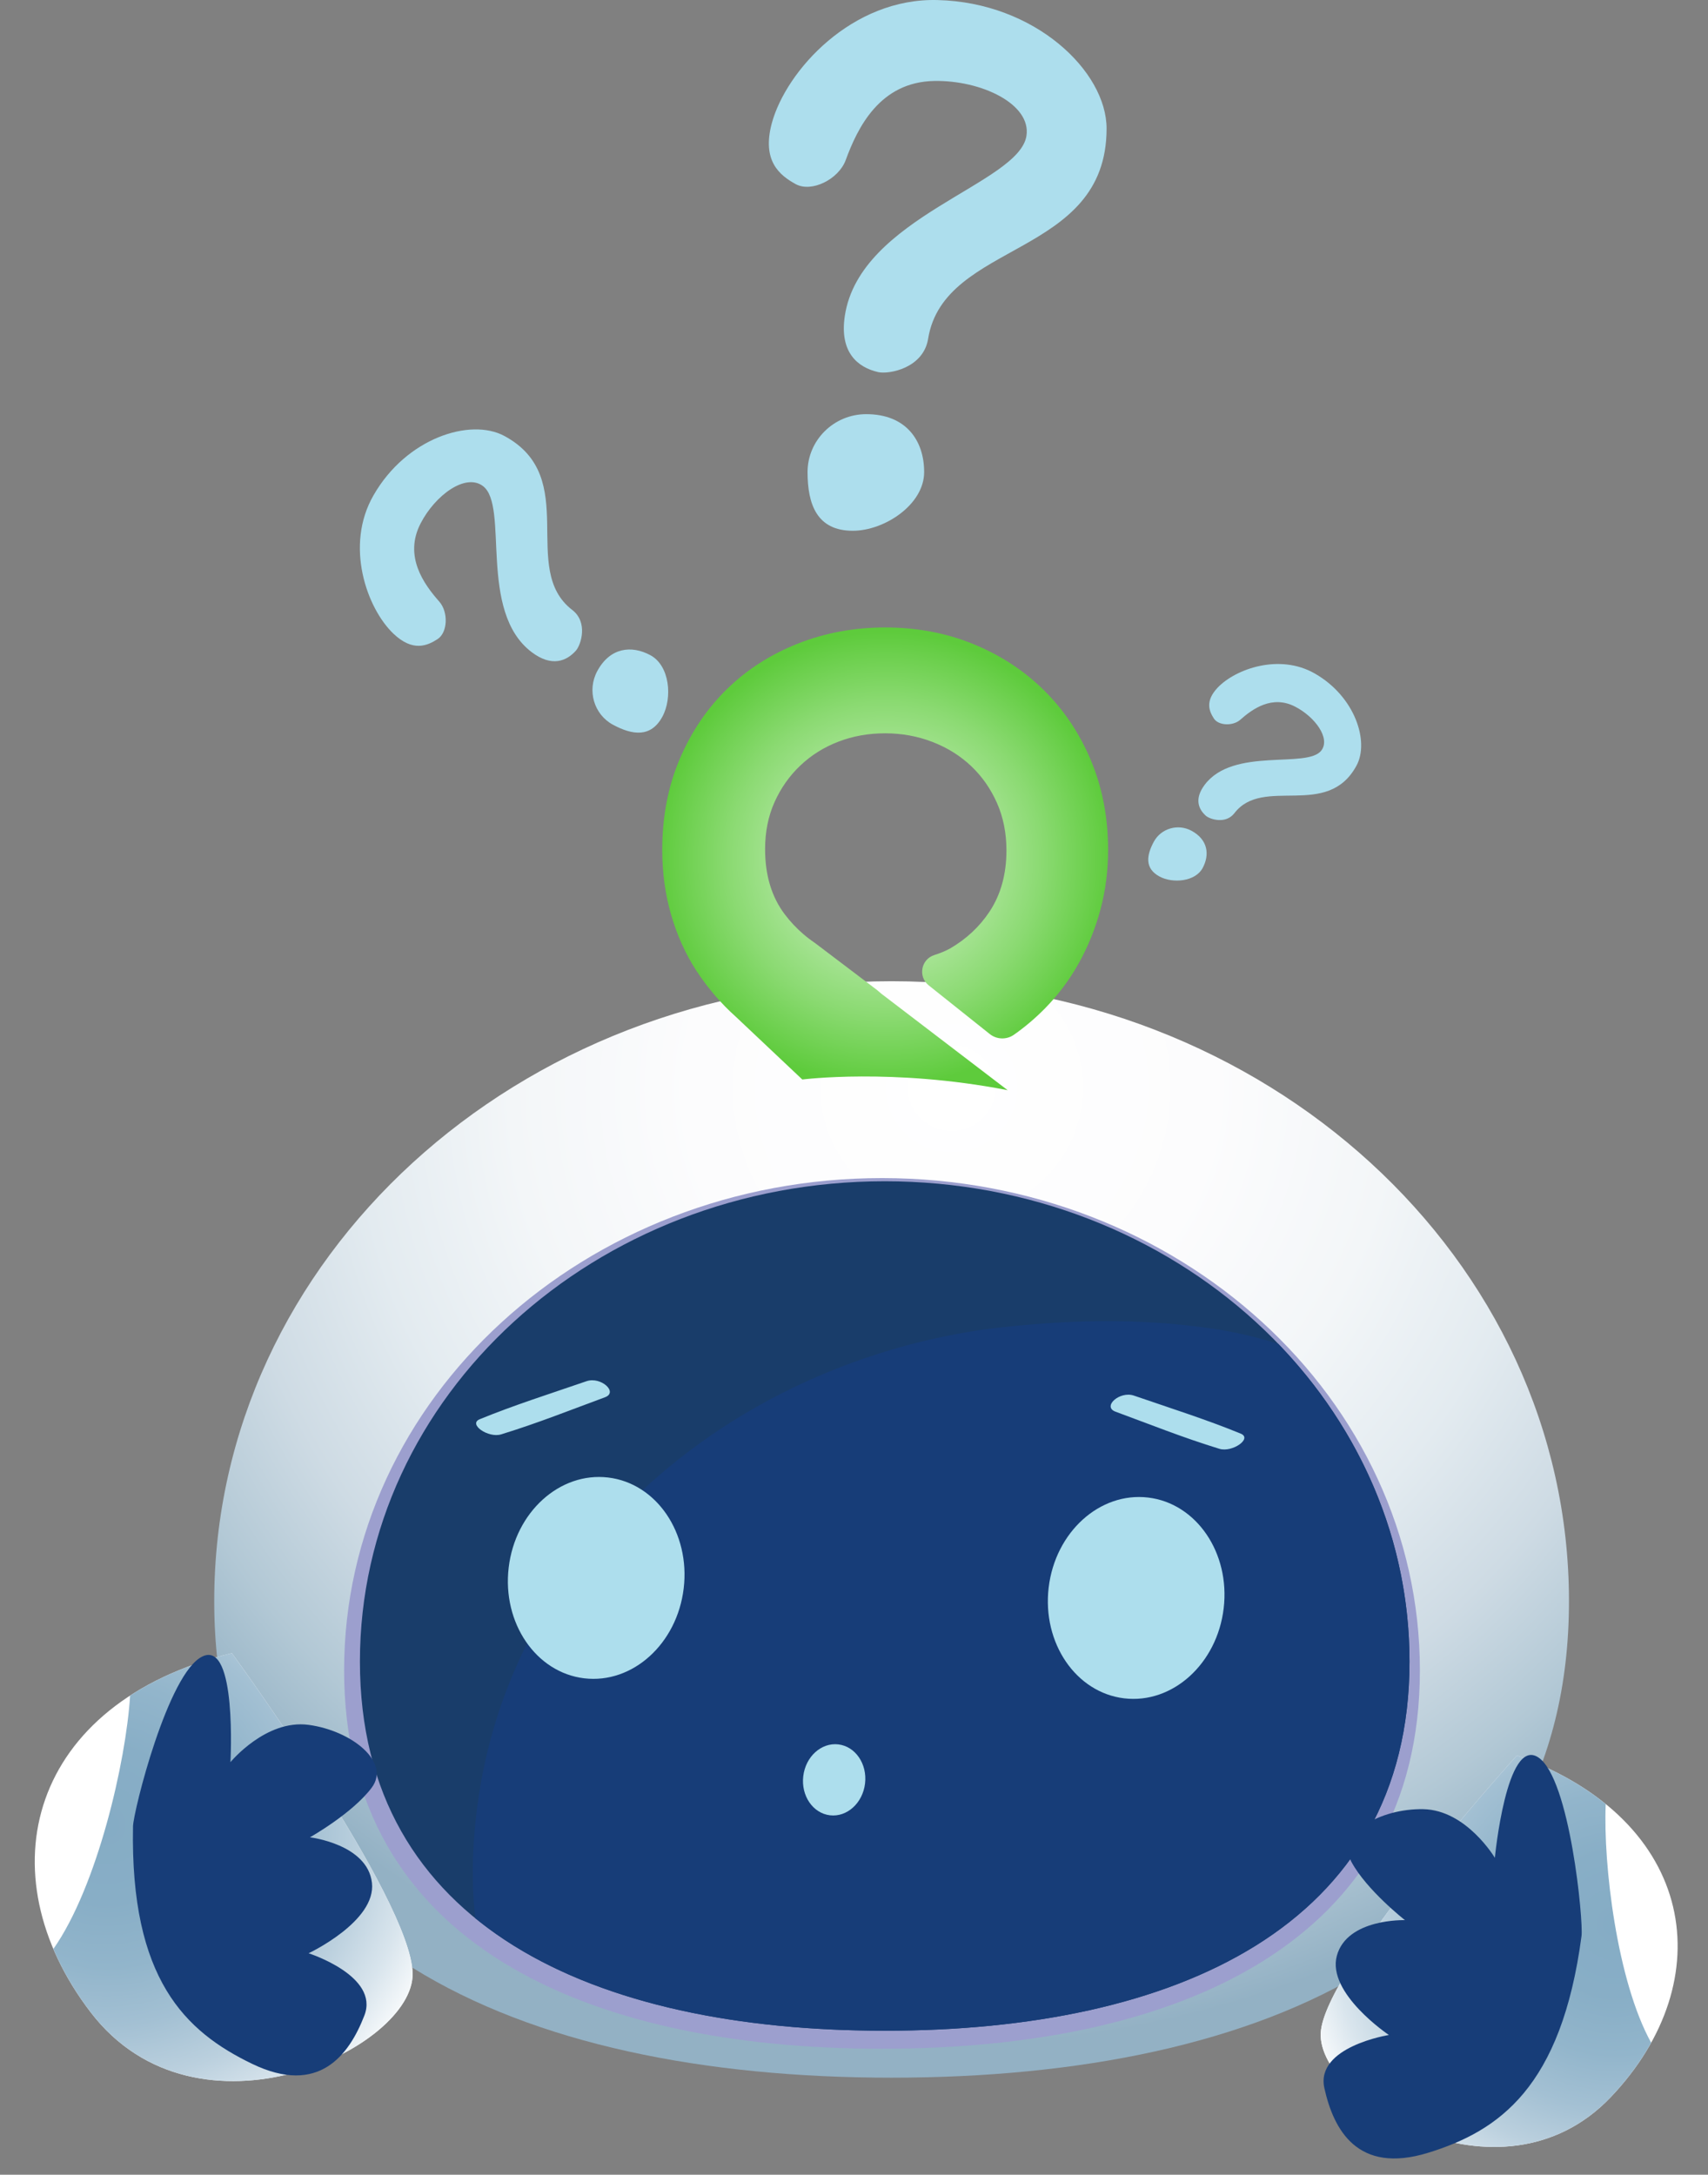
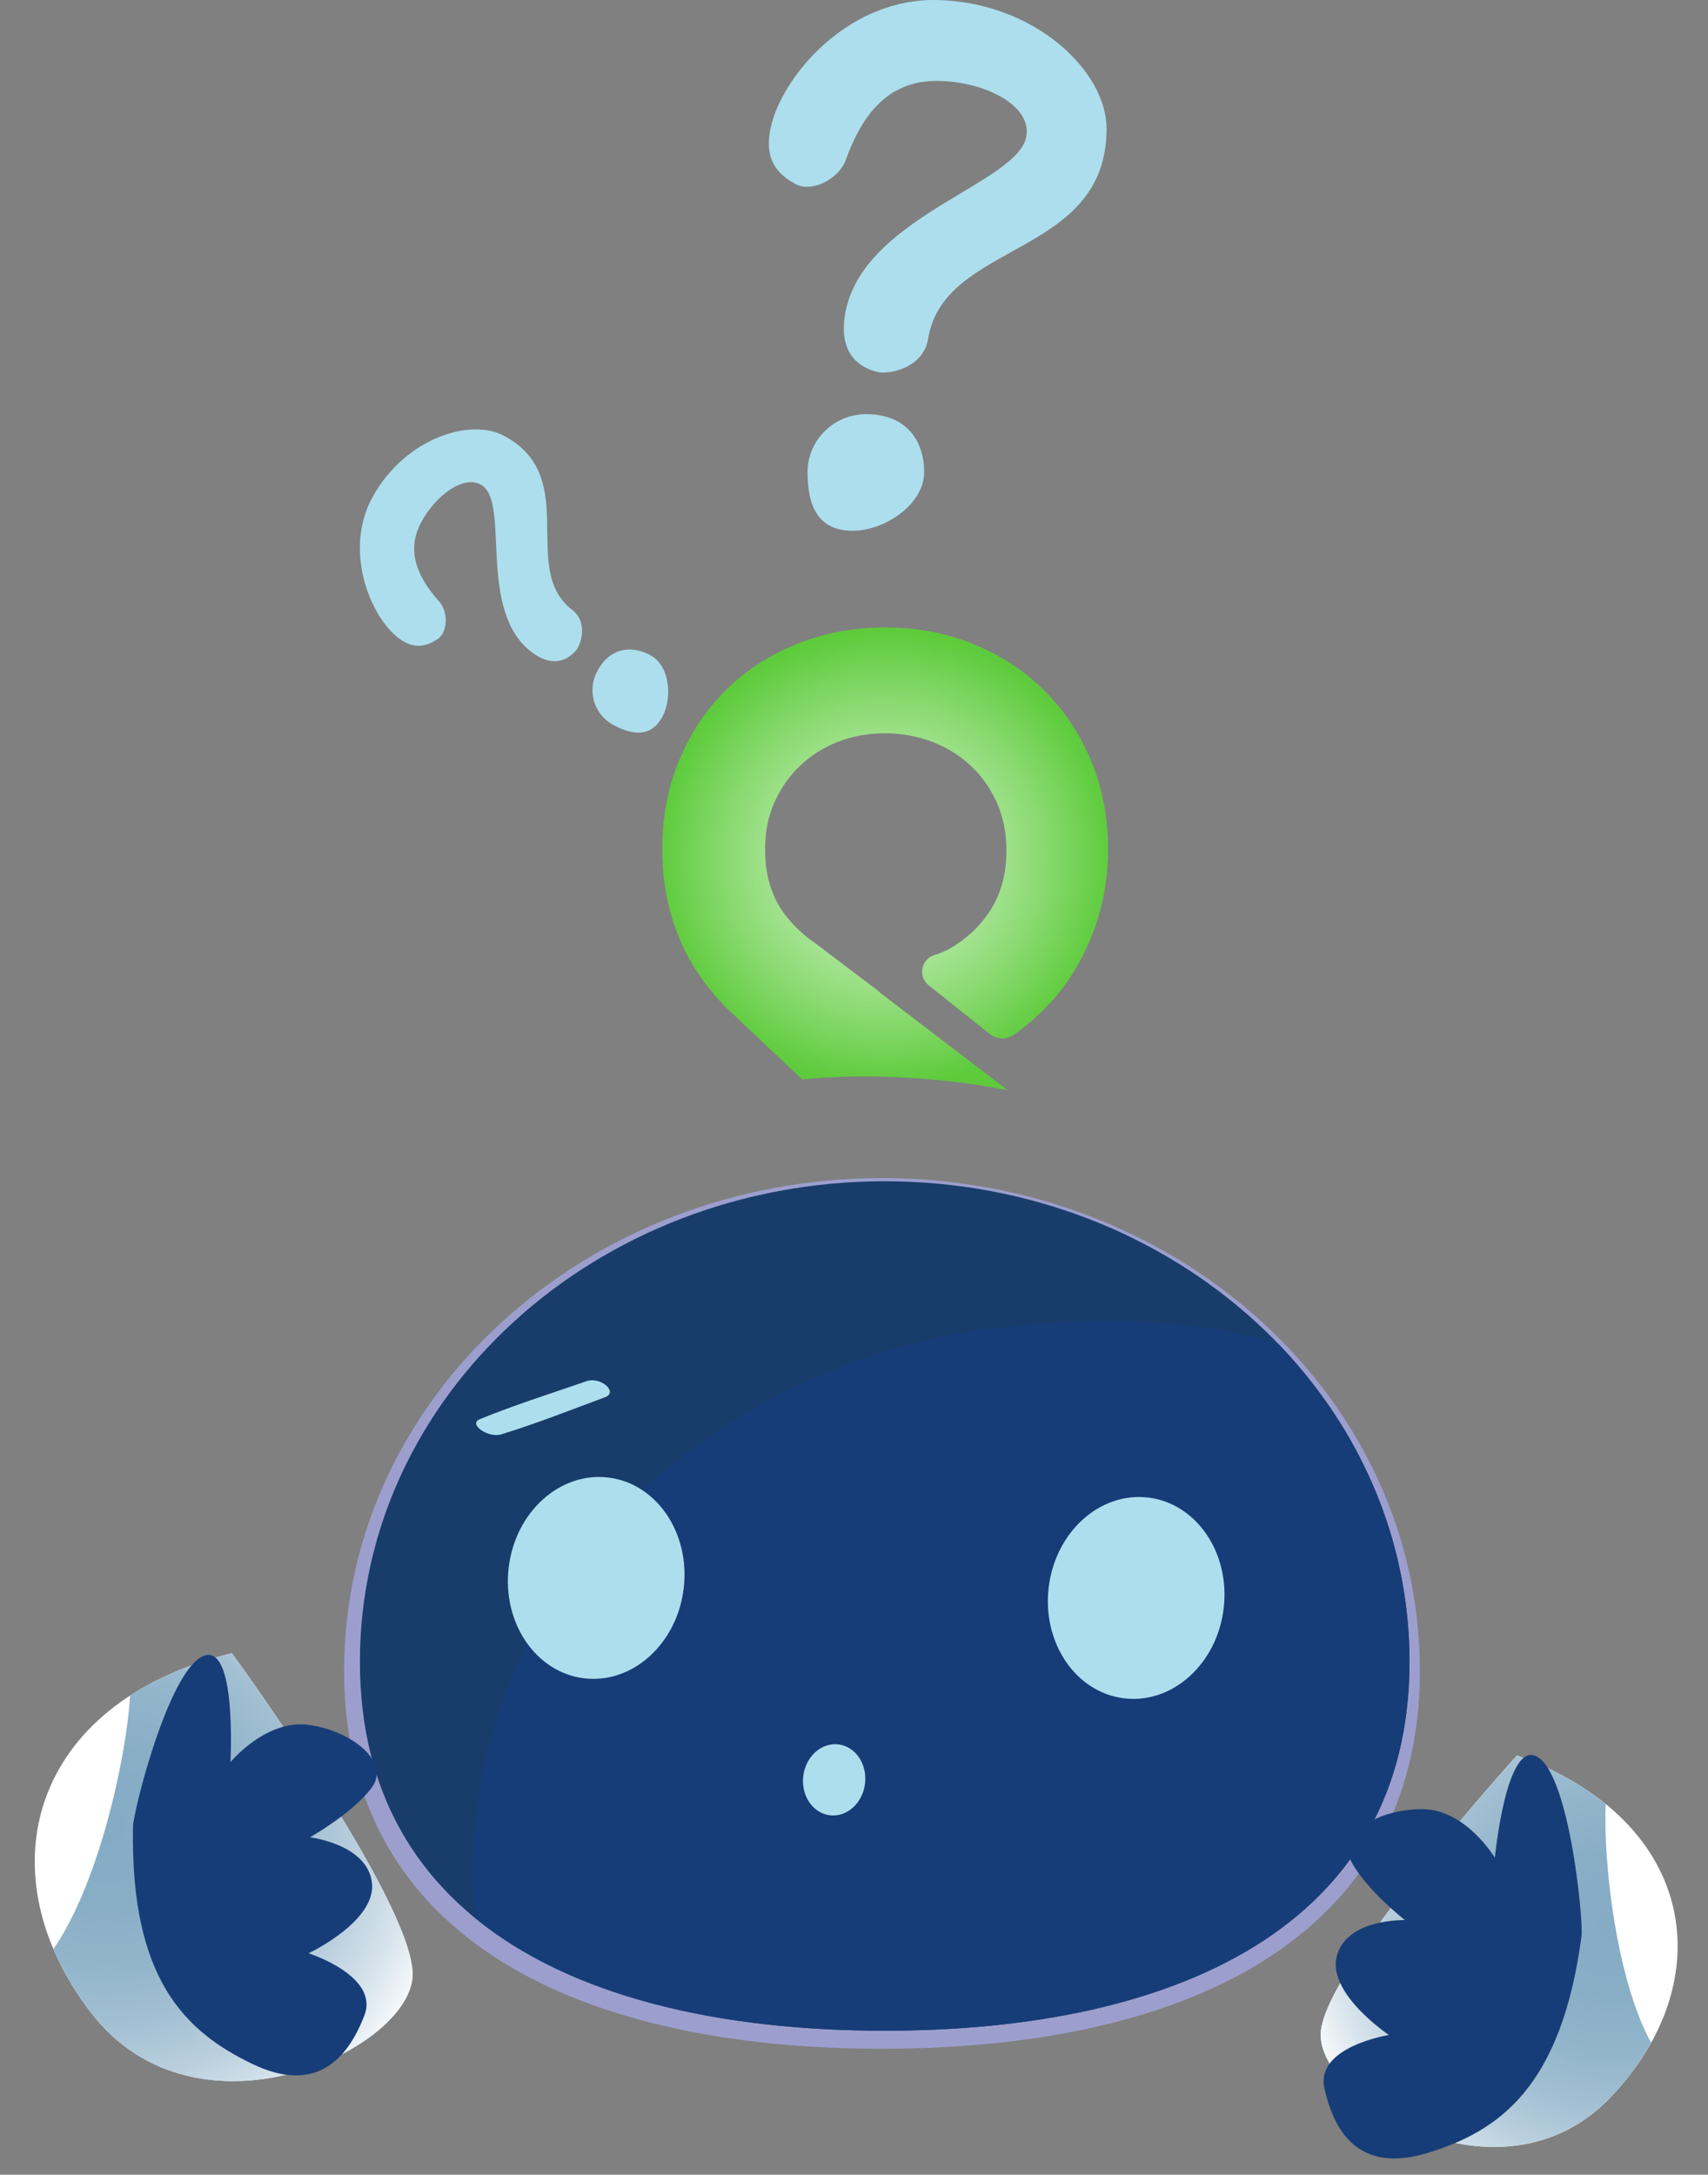
<svg xmlns="http://www.w3.org/2000/svg" width="282" height="359" viewBox="0 0 282 359" fill="none">
  <rect x="0" y="0" width="282" height="359" fill="#808080" stroke="none" />
-   <path d="M259.045 264.313C259.045 320.831 208.974 342.977 147.208 342.977C85.442 342.977 35.37 320.831 35.37 264.313C35.37 207.794 85.442 161.978 147.208 161.978C208.974 161.978 259.045 207.795 259.045 264.313Z" fill="url(#paint0_radial_236_2003)" />
  <path d="M234.431 275.736C234.431 320.616 194.67 338.202 145.623 338.202C96.575 338.202 56.815 320.616 56.815 275.736C56.815 230.856 96.575 194.474 145.623 194.474C194.671 194.474 234.431 230.856 234.431 275.736Z" fill="url(#paint1_radial_236_2003)" />
  <path d="M232.716 274.281C232.716 318.068 193.923 335.225 146.07 335.225C98.217 335.225 59.425 318.068 59.425 274.281C59.425 230.494 98.217 194.998 146.07 194.998C193.923 194.998 232.716 230.494 232.716 274.281Z" fill="#193D6A" />
  <path d="M163.389 219.338C122.444 224.871 86.295 253.642 79.287 294.955C78.085 302.17 77.679 309.567 78.468 316.65C94.348 329.62 118.728 335.225 146.07 335.225C193.923 335.225 232.716 318.068 232.716 274.281C232.716 254.175 224.532 235.821 211.053 221.845C207.591 220.745 203.998 219.896 200.275 219.338C187.734 217.493 175.93 217.862 163.389 219.338Z" fill="#173D78" />
  <path d="M112.883 262.194C113.971 253.04 108.384 244.851 100.405 243.903C92.426 242.955 85.076 249.606 83.988 258.76C82.9 267.914 88.487 276.103 96.466 277.051C104.445 277.999 111.796 271.347 112.883 262.194Z" fill="#ADDEED" />
  <path d="M142.823 294.417C143.207 291.186 141.235 288.295 138.418 287.96C135.602 287.626 133.007 289.974 132.623 293.205C132.239 296.436 134.211 299.327 137.028 299.662C139.845 299.996 142.439 297.648 142.823 294.417Z" fill="#ADDEED" />
  <path d="M202.036 265.501C203.124 256.347 197.538 248.158 189.558 247.21C181.579 246.262 174.229 252.914 173.141 262.067C172.054 271.221 177.64 279.41 185.619 280.358C193.599 281.306 200.949 274.654 202.036 265.501Z" fill="#ADDEED" />
-   <path d="M184.182 233.038C189.836 235.12 195.351 237.335 201.333 239.165C203.445 239.811 206.831 237.473 204.85 236.659C199.261 234.362 193.154 232.427 187.218 230.384C184.863 229.574 181.932 232.21 184.182 233.038Z" fill="#ADDEED" />
  <path d="M99.881 230.658C94.227 232.74 88.712 234.954 82.73 236.784C80.618 237.431 77.231 235.093 79.213 234.278C84.802 231.982 90.909 230.047 96.844 228.004C99.2 227.193 102.131 229.83 99.881 230.658Z" fill="#ADDEED" />
  <path d="M139.487 52.13C141.976 35.76 168.297 30.391 169.476 22.402C170.262 17.165 162.012 13.236 154.286 13.366C145.25 13.498 141.583 21.093 139.618 26.462C138.439 29.605 133.987 31.832 131.368 30.391C128.749 28.95 125.737 26.593 127.439 20.307C129.797 11.664 140.666 -0.384 154.809 0.009C170.916 0.402 182.703 11.796 182.703 21.224C182.703 42.57 155.856 39.689 153.238 55.927C152.452 60.772 146.82 61.82 144.987 61.427C141.583 60.642 138.571 58.153 139.487 52.13ZM133.332 77.928C133.332 72.689 137.654 68.368 143.024 68.368C149.571 68.368 152.582 72.689 152.582 77.928C152.582 83.297 146.035 87.618 140.797 87.618C134.904 87.618 133.332 83.297 133.332 77.928Z" fill="#ADDEED" />
-   <path d="M198.906 129.543C203.646 123.254 215.874 126.953 218.172 123.876C219.684 121.861 217.119 118.353 213.856 116.663C210.045 114.677 206.794 117.027 204.759 118.83C203.556 119.879 201.189 119.805 200.419 118.611C199.648 117.416 198.92 115.749 201.052 113.503C203.991 110.419 211.262 107.832 217.092 111.191C223.745 114.994 226.104 122.424 223.974 126.37C219.152 135.304 208.567 128.034 203.804 134.238C202.38 136.089 199.787 135.255 199.108 134.676C197.861 133.579 197.162 131.857 198.906 129.543ZM190.503 138.949C191.686 136.757 194.471 135.924 196.718 137.137C199.459 138.616 199.743 141.105 198.56 143.298C197.347 145.545 193.63 145.874 191.438 144.691C188.972 143.36 189.29 141.196 190.503 138.949Z" fill="#ADDEED" />
  <path d="M87.798 107.665C78.844 100.917 84.111 83.504 79.729 80.232C76.86 78.079 71.866 81.731 69.458 86.378C66.63 91.805 69.977 96.433 72.544 99.331C74.038 101.044 73.933 104.414 72.233 105.511C70.531 106.608 68.158 107.645 64.959 104.609C60.567 100.424 56.883 90.072 61.666 81.77C67.082 72.297 77.662 68.938 83.281 71.971C96.001 78.836 85.65 93.909 94.484 100.692C97.119 102.719 95.932 106.412 95.108 107.378C93.545 109.154 91.093 110.149 87.798 107.665ZM101.193 119.631C98.071 117.946 96.885 113.981 98.613 110.781C100.719 106.879 104.262 106.474 107.384 108.159C110.584 109.886 111.053 115.178 109.368 118.299C107.473 121.811 104.392 121.358 101.193 119.631Z" fill="#ADDEED" />
  <path d="M38.29 272.9C4.834 281.076 -2.647 309.198 14.988 332.204C32.624 355.211 68.444 338.09 68.123 325.724C67.801 313.358 38.29 272.9 38.29 272.9Z" fill="white" />
  <path style="mix-blend-mode:multiply" d="M38.29 272.901C31.672 274.518 26.074 276.918 21.482 279.903C20.801 290.836 16.064 311.407 8.813 321.73C10.32 325.28 12.376 328.799 14.987 332.205C32.623 355.212 68.444 338.09 68.122 325.724C67.801 313.358 38.29 272.901 38.29 272.901Z" fill="url(#paint2_radial_236_2003)" />
  <path d="M250.453 289.786C280.192 300.491 284.292 326.881 265.966 346.166C247.641 365.451 216.612 346.352 218.105 335.098C219.598 323.844 250.453 289.786 250.453 289.786Z" fill="white" />
  <path style="mix-blend-mode:multiply" d="M250.453 289.786C256.336 291.904 261.211 294.637 265.113 297.806C264.674 307.849 267.001 327.082 272.617 337.206C270.897 340.299 268.68 343.31 265.966 346.166C247.641 365.451 216.612 346.352 218.105 335.098C219.598 323.844 250.453 289.786 250.453 289.786Z" fill="url(#paint3_radial_236_2003)" />
  <path d="M21.961 301.497C22.007 299.041 27.757 276.051 33.459 273.425C39.161 270.799 38.049 290.892 38.049 290.892C38.049 290.892 43.885 283.792 50.947 284.734C58.009 285.676 64.547 290.858 61.373 295.102C58.198 299.346 51.174 303.298 51.174 303.298C51.174 303.298 60.668 304.424 61.409 310.798C62.15 317.173 50.949 322.44 50.949 322.44C50.949 322.44 62.691 326.181 60.159 332.716C57.627 339.25 52.632 346.006 41.62 340.689C30.609 335.373 21.479 326.733 21.961 301.497Z" fill="#173D78" />
  <path d="M261.119 319.584C261.442 317.15 259.215 293.556 253.974 290.102C248.732 286.649 246.809 306.681 246.809 306.681C246.809 306.681 242.107 298.784 234.984 298.653C227.86 298.522 220.617 302.662 223.117 307.335C225.617 312.008 231.968 316.972 231.968 316.972C231.968 316.972 222.412 316.657 220.721 322.848C219.03 329.038 229.311 335.93 229.311 335.93C229.311 335.93 217.14 337.863 218.661 344.704C220.182 351.545 224.104 358.975 235.789 355.375C247.475 351.774 257.801 344.606 261.119 319.584Z" fill="#173D78" />
  <path d="M132.465 178.201C132.465 178.201 147.335 176.296 166.128 179.918L166.372 179.969C166.382 179.969 166.399 179.974 166.403 179.97C166.39 179.967 166.376 179.965 166.363 179.962L145.491 164.019L144.834 163.453L134.56 155.668C133.876 155.206 133.224 154.709 132.604 154.174C131.504 153.226 130.505 152.166 129.607 150.987C127.415 148.108 126.32 144.51 126.32 140.191C126.32 137.311 126.843 134.71 127.89 132.388C128.935 130.065 130.358 128.053 132.159 126.352C133.959 124.649 136.052 123.342 138.441 122.426C140.829 121.509 143.398 121.052 146.146 121.052C148.894 121.052 151.496 121.526 153.949 122.475C156.403 123.423 158.528 124.748 160.329 126.45C162.128 128.151 163.551 130.179 164.599 132.536C165.644 134.891 166.169 137.508 166.169 140.387C166.169 144.314 165.236 147.682 163.372 150.497C161.725 152.978 159.556 155.004 156.867 156.57L156.862 156.573C156.066 157.014 155.168 157.37 154.263 157.655C152.062 158.349 151.534 161.223 153.338 162.661L163.411 170.693C164.566 171.615 166.19 171.663 167.4 170.815C169.211 169.547 170.91 168.106 172.5 166.495C174.69 164.271 176.556 161.785 178.095 159.036C179.631 156.288 180.825 153.344 181.677 150.203C182.526 147.062 182.953 143.757 182.953 140.289C182.953 134.989 182.021 130.097 180.155 125.616C178.29 121.133 175.705 117.256 172.402 113.985C169.097 110.712 165.203 108.16 160.722 106.329C156.239 104.496 151.38 103.581 146.146 103.581C141.041 103.581 136.249 104.464 131.766 106.231C127.284 107.998 123.39 110.484 120.088 113.69C116.783 116.896 114.164 120.758 112.235 125.272C110.307 129.787 109.34 134.793 109.34 140.289C109.34 144.083 109.831 147.666 110.812 151.037C111.793 154.407 113.182 157.482 114.983 160.263C115.162 160.539 115.36 160.801 115.546 161.072H115.523C115.677 161.296 115.844 161.508 116.002 161.728C116.206 162.013 116.41 162.299 116.623 162.578C116.896 162.938 117.182 163.288 117.469 163.637C117.68 163.893 117.885 164.153 118.103 164.403C118.436 164.788 118.786 165.16 119.136 165.532C119.325 165.731 119.505 165.937 119.698 166.133C120.247 166.69 120.813 167.234 121.401 167.761C121.405 167.764 121.409 167.768 121.413 167.772L121.414 167.773C121.419 167.777 121.424 167.782 121.429 167.786" fill="url(#paint4_radial_236_2003)" />
  <defs>
    <radialGradient id="paint0_radial_236_2003" cx="0" cy="0" r="1" gradientUnits="userSpaceOnUse" gradientTransform="translate(157.35 178.839) rotate(170.116) scale(162.508 159.941)">
      <stop stop-color="white" />
      <stop offset="0.268" stop-color="#FCFCFD" />
      <stop offset="0.45" stop-color="#F3F6F8" />
      <stop offset="0.607" stop-color="#E3EBF0" />
      <stop offset="0.749" stop-color="#CEDBE4" />
      <stop offset="0.88" stop-color="#B2C8D5" />
      <stop offset="0.998" stop-color="#93B1C4" />
    </radialGradient>
    <radialGradient id="paint1_radial_236_2003" cx="0" cy="0" r="1" gradientUnits="userSpaceOnUse" gradientTransform="translate(-763.49 338.929) scale(145.487 145.487)">
      <stop stop-color="white" />
      <stop offset="0.276" stop-color="#FCFCFD" />
      <stop offset="0.464" stop-color="#F3F3F9" />
      <stop offset="0.626" stop-color="#E3E4F1" />
      <stop offset="0.773" stop-color="#CECFE6" />
      <stop offset="0.908" stop-color="#B2B5D9" />
      <stop offset="0.998" stop-color="#9C9FCE" />
    </radialGradient>
    <radialGradient id="paint2_radial_236_2003" cx="0" cy="0" r="1" gradientUnits="userSpaceOnUse" gradientTransform="translate(17.547 301.268) rotate(-6.388) scale(59.316 59.316)">
      <stop stop-color="#85ACC5" />
      <stop offset="0.218" stop-color="#88AEC6" />
      <stop offset="0.396" stop-color="#92B5CB" />
      <stop offset="0.558" stop-color="#A3C0D3" />
      <stop offset="0.713" stop-color="#BBD0DE" />
      <stop offset="0.859" stop-color="#D9E5ED" />
      <stop offset="1" stop-color="white" />
    </radialGradient>
    <radialGradient id="paint3_radial_236_2003" cx="0" cy="0" r="1" gradientUnits="userSpaceOnUse" gradientTransform="translate(266.63 317.688) rotate(-167.545) scale(54.435 54.435)">
      <stop stop-color="#85ACC5" />
      <stop offset="0.218" stop-color="#88AEC6" />
      <stop offset="0.396" stop-color="#92B5CB" />
      <stop offset="0.558" stop-color="#A3C0D3" />
      <stop offset="0.713" stop-color="#BBD0DE" />
      <stop offset="0.859" stop-color="#D9E5ED" />
      <stop offset="1" stop-color="white" />
    </radialGradient>
    <radialGradient id="paint4_radial_236_2003" cx="0" cy="0" r="1" gradientUnits="userSpaceOnUse" gradientTransform="translate(146.146 141.776) scale(37.507 37.507)">
      <stop stop-color="#D5F3CC" />
      <stop offset="0.135" stop-color="#CBEFC0" />
      <stop offset="0.375" stop-color="#B2E7A2" />
      <stop offset="0.688" stop-color="#8BDA72" />
      <stop offset="1" stop-color="#5ECB3C" />
    </radialGradient>
  </defs>
</svg>